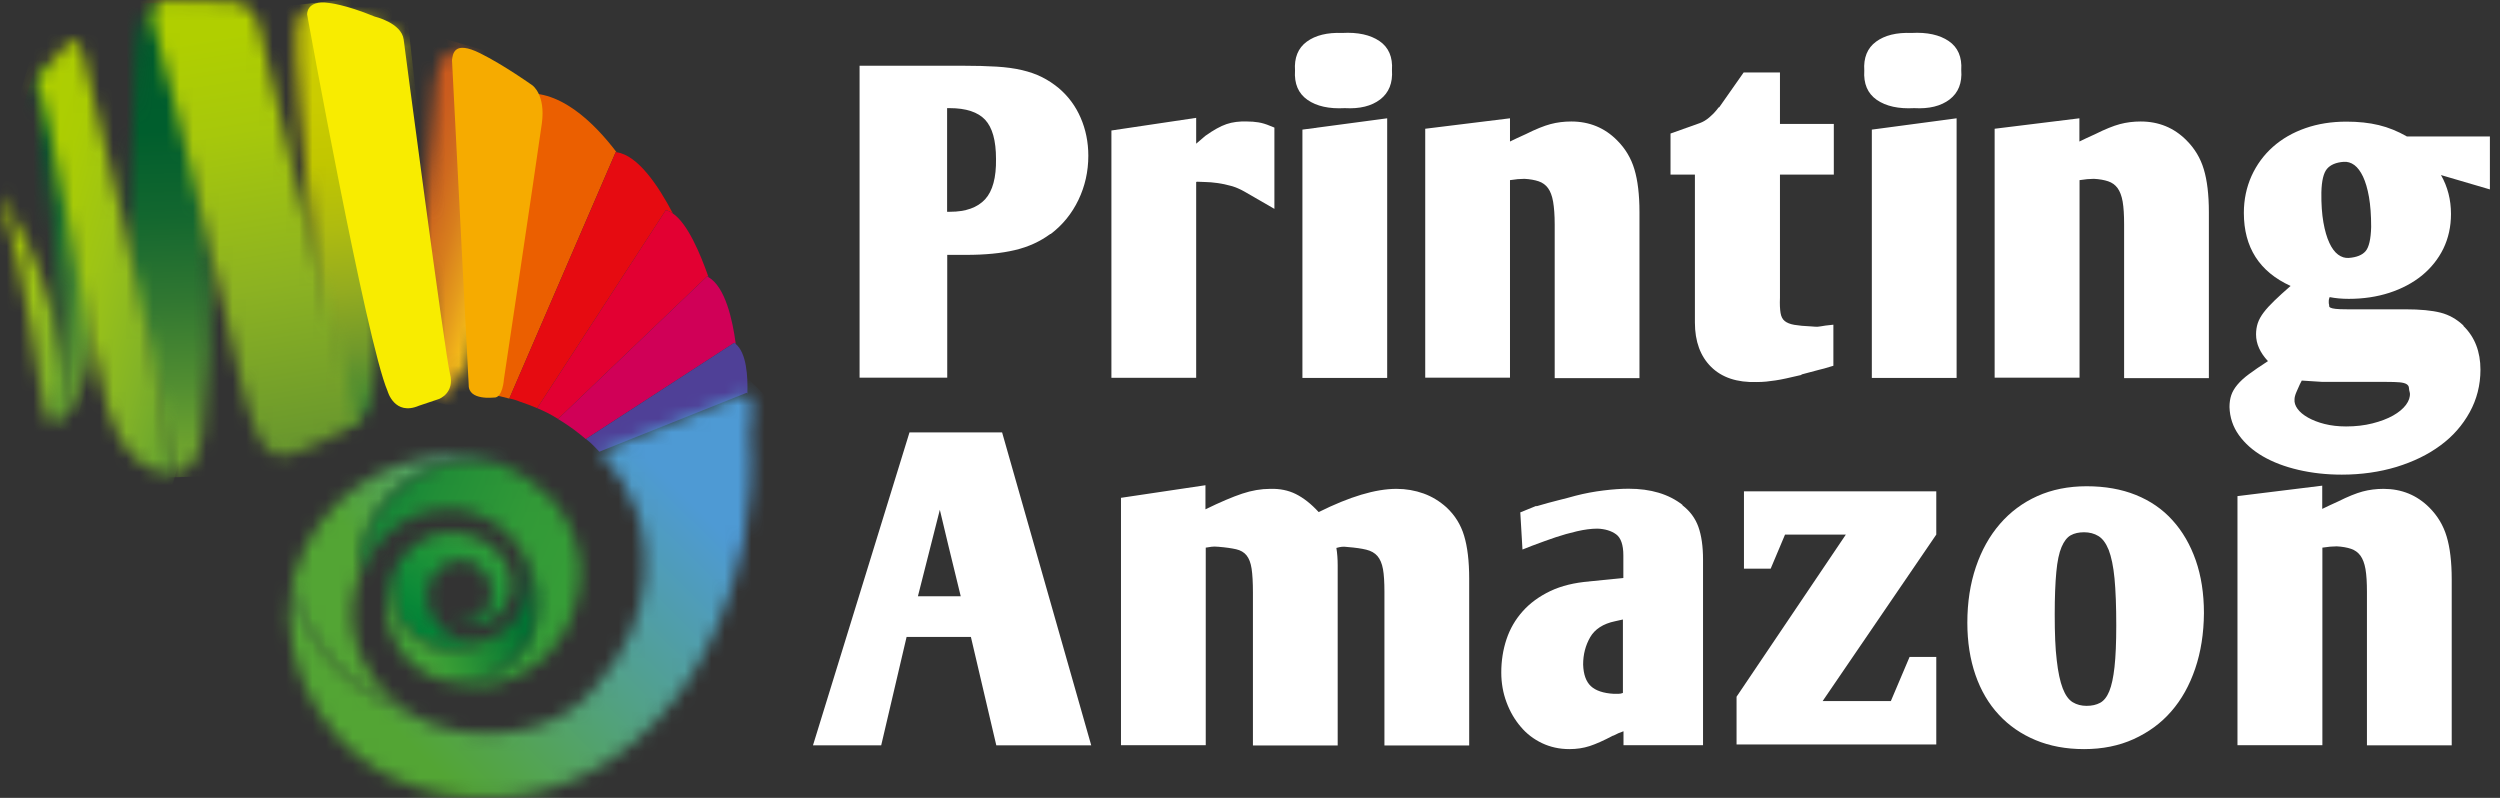
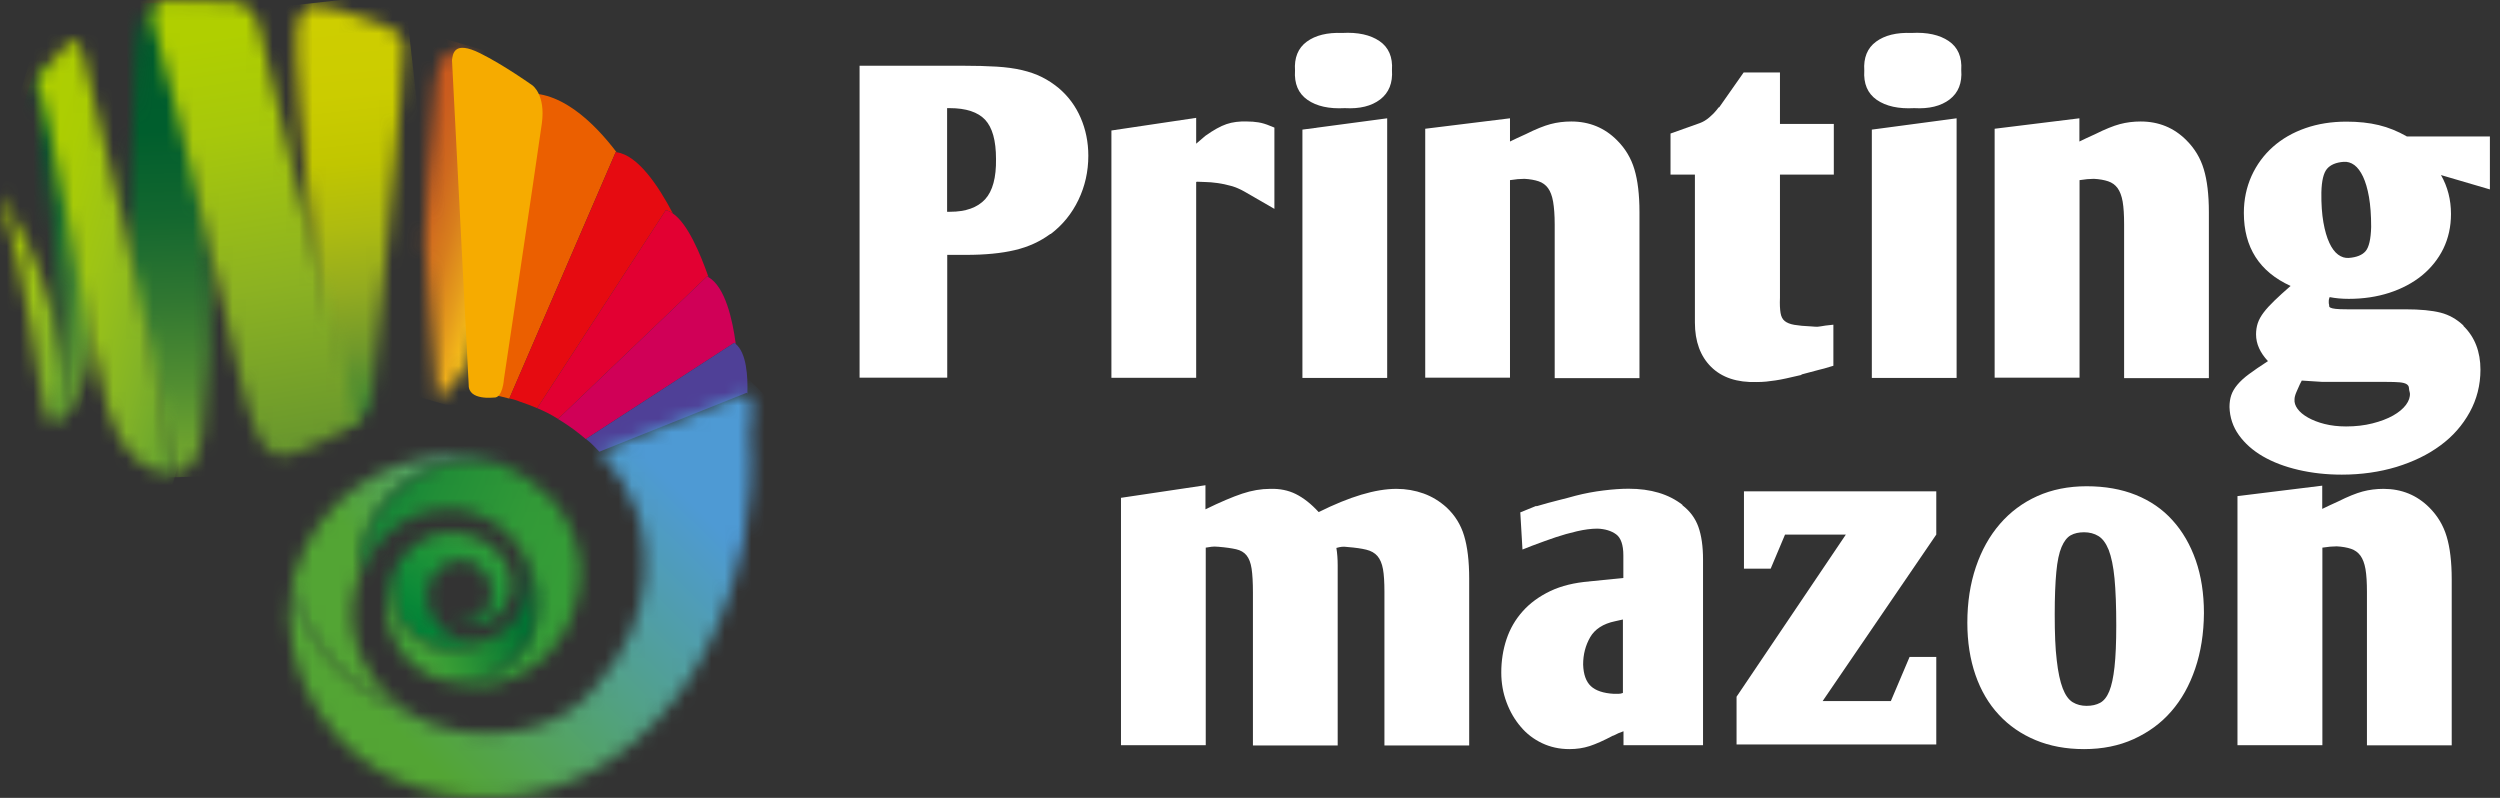
<svg xmlns="http://www.w3.org/2000/svg" width="188" height="60" viewBox="0 0 188 60" fill="none">
  <rect x="0" y="0" width="188" height="60" fill="#333333" stroke="none" />
-   <path d="M61.136 56.049L68.394 32.516H75.358L82.06 56.049H74.922L73.011 47.896H68.176L66.266 56.049H61.136ZM71.822 43.093C71.647 42.373 71.472 41.652 71.298 40.943C71.123 40.233 70.916 39.36 70.676 38.334L69.027 44.839H72.247C72.138 44.403 71.996 43.813 71.822 43.093Z" fill="white" />
  <path d="M84.276 37.439L90.65 36.489V38.301C91.764 37.756 92.692 37.363 93.412 37.123C94.132 36.882 94.842 36.762 95.519 36.762C96.239 36.741 96.883 36.871 97.451 37.155C98.018 37.439 98.597 37.887 99.164 38.509C101.489 37.352 103.432 36.762 105.015 36.762C105.735 36.762 106.412 36.882 107.056 37.112C107.689 37.341 108.257 37.69 108.77 38.149C109.403 38.738 109.85 39.447 110.101 40.288C110.352 41.117 110.483 42.198 110.483 43.508V56.06H104.109V44.49C104.109 43.792 104.076 43.224 104 42.798C103.923 42.373 103.781 42.045 103.585 41.816C103.388 41.587 103.105 41.423 102.744 41.336C102.384 41.248 101.926 41.183 101.38 41.139C101.205 41.117 101.053 41.107 100.922 41.117C100.791 41.129 100.649 41.161 100.496 41.205C100.561 41.598 100.594 42.034 100.594 42.515V56.06H94.22V44.545C94.22 43.803 94.187 43.213 94.121 42.766C94.056 42.329 93.925 41.991 93.739 41.761C93.554 41.532 93.292 41.38 92.954 41.303C92.615 41.227 92.168 41.161 91.622 41.117C91.403 41.096 91.229 41.096 91.098 41.117C90.967 41.139 90.825 41.161 90.672 41.183V56.039H84.298V37.439H84.276Z" fill="white" />
  <path d="M114.49 41.325L114.326 38.531L115.537 38.039V38.072C116.127 37.898 116.673 37.745 117.164 37.625C117.655 37.505 118.103 37.385 118.495 37.275C119.172 37.101 119.871 36.97 120.58 36.883C121.29 36.795 121.923 36.752 122.469 36.752C124.139 36.752 125.481 37.155 126.518 37.963V37.996C127.086 38.432 127.49 38.978 127.719 39.622C127.948 40.266 128.068 41.085 128.068 42.067V56.039H122.087V54.991C121.825 55.078 121.574 55.187 121.333 55.318H121.301C120.602 55.689 120.013 55.951 119.543 56.104C119.074 56.257 118.561 56.333 118.015 56.333C117.273 56.333 116.585 56.181 115.963 55.886C115.341 55.591 114.795 55.176 114.359 54.652C113.911 54.129 113.551 53.517 113.289 52.808C113.027 52.109 112.896 51.356 112.896 50.57C112.896 49.697 113.027 48.856 113.289 48.071C113.551 47.285 113.955 46.586 114.511 45.964C115.057 45.353 115.745 44.85 116.585 44.447C117.415 44.054 118.397 43.814 119.511 43.726H119.478L122.076 43.464V41.761C122.076 40.976 121.89 40.441 121.53 40.179C121.17 39.917 120.7 39.775 120.133 39.753C119.674 39.753 119.161 39.819 118.594 39.95C118.026 40.081 117.491 40.233 117 40.397C116.509 40.561 115.909 40.779 115.21 41.041L114.49 41.325ZM119.576 47.929C119.227 48.54 119.052 49.217 119.052 49.97C119.074 50.712 119.27 51.258 119.631 51.596C119.991 51.934 120.569 52.131 121.355 52.175H121.715C121.825 52.175 121.934 52.153 122.043 52.109V46.586L121.454 46.717C120.558 46.903 119.925 47.317 119.576 47.929Z" fill="white" />
  <path d="M143.6 49.402H145.608V55.984H130.589V52.393L138.808 40.201H134.235L133.154 42.766H131.146V36.948H145.608V40.201L137.062 52.721H142.192L143.6 49.402Z" fill="white" />
  <path d="M165.081 50.275C164.655 51.53 164.055 52.611 163.28 53.495C162.505 54.39 161.555 55.078 160.453 55.58C159.35 56.082 158.106 56.333 156.72 56.333C155.366 56.333 154.144 56.104 153.074 55.656C152.004 55.209 151.077 54.576 150.312 53.746C149.548 52.928 148.959 51.923 148.555 50.755C148.151 49.587 147.944 48.278 147.944 46.826C147.944 45.287 148.162 43.89 148.588 42.635C149.014 41.379 149.614 40.299 150.4 39.393C151.175 38.498 152.113 37.799 153.205 37.308C154.296 36.817 155.541 36.566 156.916 36.566C158.291 36.566 159.536 36.784 160.616 37.221C161.697 37.657 162.625 38.29 163.378 39.131C164.131 39.96 164.71 40.965 165.124 42.143C165.528 43.311 165.736 44.632 165.736 46.106C165.725 47.634 165.506 49.02 165.081 50.275ZM154.668 49.653C154.766 50.537 154.919 51.247 155.115 51.76C155.312 52.273 155.563 52.622 155.868 52.807C156.174 52.993 156.523 53.08 156.916 53.08C157.309 53.08 157.647 53.004 157.931 52.851C158.215 52.698 158.444 52.404 158.619 51.978C158.794 51.552 158.925 50.941 159.012 50.155C159.099 49.369 159.143 48.332 159.143 47.033C159.143 45.593 159.099 44.414 159.012 43.497C158.925 42.591 158.772 41.87 158.575 41.357C158.368 40.844 158.106 40.495 157.8 40.31C157.495 40.124 157.134 40.026 156.72 40.026C156.327 40.026 155.988 40.102 155.715 40.255C155.443 40.408 155.213 40.703 155.028 41.139C154.842 41.576 154.711 42.198 154.635 43.017C154.558 43.824 154.515 44.894 154.515 46.204C154.515 47.623 154.558 48.769 154.668 49.653Z" fill="white" />
  <path d="M168.258 56.05V37.308L174.632 36.522V38.269C174.807 38.181 174.993 38.094 175.178 38.007C175.364 37.919 175.582 37.821 175.822 37.712C176.564 37.341 177.186 37.09 177.678 36.959C178.169 36.828 178.693 36.762 179.239 36.762C180.603 36.762 181.749 37.232 182.688 38.17C183.299 38.782 183.736 39.502 183.987 40.343C184.238 41.172 184.369 42.253 184.369 43.562V56.05H177.994V44.512C177.994 43.814 177.961 43.246 177.885 42.798C177.809 42.362 177.678 42.023 177.503 41.783C177.328 41.543 177.088 41.369 176.794 41.27C176.499 41.172 176.139 41.107 175.724 41.085C175.418 41.085 175.058 41.117 174.643 41.183V56.039H168.258V56.05Z" fill="white" />
  <path d="M64.64 28.412V4.944H72.466C73.383 4.944 74.201 4.966 74.933 5.01C75.653 5.053 76.297 5.141 76.854 5.272C77.41 5.403 77.912 5.577 78.349 5.796C78.786 6.014 79.201 6.287 79.604 6.614C80.325 7.226 80.882 7.968 81.263 8.852C81.645 9.725 81.842 10.686 81.842 11.712C81.842 12.902 81.591 14.004 81.1 15.03C80.609 16.056 79.91 16.918 79.015 17.595H78.982C78.218 18.163 77.334 18.567 76.319 18.807C75.315 19.047 74.081 19.167 72.641 19.167H71.232V28.401H64.64V28.412ZM74.081 14.986C74.649 14.364 74.922 13.349 74.9 11.952C74.9 10.566 74.627 9.594 74.081 9.005C73.535 8.426 72.641 8.132 71.418 8.132H71.222V15.925H71.451C72.63 15.925 73.503 15.608 74.081 14.986Z" fill="white" />
  <path d="M89.952 28.412H83.578V9.813L89.952 8.863V10.806L90.64 10.217C91.251 9.78 91.786 9.485 92.233 9.333C92.681 9.18 93.205 9.114 93.794 9.136C94.078 9.136 94.362 9.158 94.635 9.202C94.908 9.245 95.202 9.333 95.508 9.464L95.835 9.595V15.707L93.565 14.397C93.259 14.223 92.932 14.081 92.583 13.982C92.233 13.884 91.884 13.808 91.546 13.764C91.207 13.72 90.902 13.688 90.629 13.688C90.356 13.677 90.159 13.666 90.05 13.666C89.985 13.666 89.952 13.677 89.952 13.699V28.412Z" fill="white" />
  <path d="M103.792 7.477C103.137 7.979 102.242 8.197 101.129 8.132C99.95 8.197 99.011 7.99 98.324 7.51C97.636 7.029 97.319 6.298 97.385 5.305C97.319 4.344 97.614 3.613 98.269 3.133C98.924 2.652 99.819 2.434 100.932 2.478C102.111 2.412 103.05 2.62 103.738 3.089C104.425 3.558 104.742 4.29 104.676 5.272C104.742 6.232 104.447 6.975 103.792 7.477ZM97.942 9.747L104.316 8.896V28.423H97.942V9.747Z" fill="white" />
  <path d="M107.177 28.412V9.682L113.551 8.896V10.642C113.726 10.555 113.911 10.468 114.097 10.38C114.283 10.293 114.501 10.195 114.741 10.086C115.483 9.715 116.105 9.464 116.597 9.333C117.088 9.202 117.612 9.136 118.157 9.136C119.511 9.136 120.668 9.605 121.607 10.555C122.218 11.166 122.655 11.887 122.906 12.727C123.157 13.557 123.288 14.637 123.288 15.947V28.434H116.913V16.875C116.913 16.176 116.869 15.609 116.793 15.161C116.717 14.725 116.586 14.386 116.411 14.146C116.236 13.906 115.996 13.731 115.702 13.633C115.407 13.535 115.047 13.47 114.632 13.448C114.326 13.448 113.966 13.48 113.551 13.546V28.401H107.177V28.412Z" fill="white" />
  <path d="M133.897 23.533C133.94 23.806 134.05 24.013 134.213 24.144C134.377 24.275 134.617 24.373 134.934 24.428C135.25 24.483 135.687 24.526 136.233 24.548C136.407 24.57 136.56 24.57 136.691 24.57C136.822 24.559 137.019 24.526 137.28 24.483L137.87 24.417V27.506C137.302 27.681 136.953 27.779 136.822 27.801L135.469 28.161V28.194C135.01 28.303 134.628 28.39 134.322 28.456C134.017 28.521 133.744 28.576 133.504 28.609C133.264 28.641 133.034 28.663 132.816 28.696C132.598 28.718 132.358 28.729 132.096 28.729C130.622 28.772 129.487 28.39 128.679 27.593C127.872 26.797 127.457 25.683 127.457 24.253V13.131H125.623V10.042L127.828 9.256C128.068 9.169 128.308 9.027 128.537 8.83C128.767 8.634 128.941 8.459 129.061 8.306C129.181 8.153 129.247 8.066 129.28 8.044V8.077L131.124 5.447H133.853V9.321H137.903V13.131H133.853V22.398C133.831 22.878 133.853 23.26 133.897 23.533Z" fill="white" />
  <path d="M146.613 7.477C145.958 7.979 145.063 8.197 143.949 8.132C142.77 8.197 141.832 7.99 141.133 7.51C140.446 7.029 140.129 6.298 140.194 5.305C140.129 4.344 140.424 3.613 141.079 3.133C141.734 2.652 142.618 2.434 143.742 2.478C144.921 2.412 145.859 2.62 146.547 3.089C147.235 3.558 147.551 4.29 147.486 5.272C147.562 6.232 147.268 6.975 146.613 7.477ZM140.762 9.747L147.137 8.896V28.423H140.762V9.747Z" fill="white" />
  <path d="M149.997 28.412V9.682L156.371 8.896V10.642C156.546 10.555 156.72 10.468 156.917 10.38C157.102 10.293 157.321 10.195 157.561 10.086C158.303 9.715 158.925 9.464 159.416 9.333C159.908 9.202 160.432 9.136 160.977 9.136C162.331 9.136 163.488 9.605 164.426 10.555C165.038 11.166 165.474 11.887 165.725 12.727C165.976 13.557 166.107 14.637 166.107 15.947V28.434H159.733V16.875C159.733 16.176 159.7 15.609 159.624 15.161C159.547 14.725 159.416 14.386 159.242 14.146C159.067 13.906 158.827 13.731 158.532 13.633C158.238 13.535 157.877 13.47 157.463 13.448C157.157 13.448 156.797 13.48 156.382 13.546V28.401H149.997V28.412Z" fill="white" />
  <path d="M187.24 14.244L183.561 13.164C184.063 14.037 184.314 15.019 184.314 16.089C184.314 17.049 184.118 17.922 183.736 18.708C183.354 19.483 182.819 20.149 182.131 20.717C181.444 21.273 180.625 21.71 179.686 22.016C178.748 22.321 177.722 22.474 176.63 22.474C176.106 22.474 175.626 22.43 175.189 22.343C175.146 22.452 175.124 22.54 175.124 22.605V22.802C175.146 22.889 175.156 22.965 175.156 23.031C175.156 23.075 175.189 23.107 175.255 23.14C175.32 23.173 175.451 23.206 175.637 23.227C175.822 23.249 176.117 23.26 176.51 23.26H180.887C182 23.26 182.884 23.347 183.528 23.511C184.172 23.675 184.751 24.002 185.253 24.483V24.515C186.104 25.345 186.53 26.447 186.53 27.801C186.53 28.958 186.257 30.027 185.722 30.999C185.188 31.97 184.456 32.811 183.517 33.498C182.59 34.186 181.487 34.721 180.21 35.114C178.944 35.496 177.569 35.693 176.106 35.693C174.938 35.693 173.858 35.572 172.832 35.332C171.805 35.092 170.921 34.754 170.168 34.317C169.415 33.881 168.815 33.346 168.367 32.724C167.92 32.101 167.68 31.392 167.658 30.606C167.658 30.279 167.701 29.984 167.789 29.722C167.876 29.46 168.029 29.198 168.247 28.936C168.465 28.674 168.76 28.401 169.131 28.128C169.502 27.855 169.972 27.528 170.55 27.157C169.961 26.524 169.655 25.858 169.655 25.148C169.655 24.843 169.699 24.559 169.786 24.297C169.873 24.035 170.026 23.762 170.234 23.489C170.441 23.216 170.714 22.922 171.041 22.605C171.369 22.289 171.773 21.918 172.253 21.503C169.906 20.433 168.738 18.599 168.738 16.012C168.738 15.008 168.935 14.08 169.317 13.229C169.699 12.389 170.234 11.657 170.921 11.046C171.609 10.435 172.428 9.965 173.366 9.638C174.305 9.31 175.331 9.147 176.455 9.147C177.35 9.147 178.169 9.234 178.889 9.409C179.61 9.583 180.308 9.867 180.996 10.26H187.24V14.244ZM172.952 28.892C172.875 29.056 172.788 29.253 172.69 29.482C172.591 29.711 172.548 29.896 172.548 30.027C172.526 30.268 172.602 30.508 172.777 30.748C172.952 30.988 173.214 31.206 173.563 31.403C173.912 31.599 174.327 31.763 174.807 31.883C175.287 32.003 175.822 32.069 176.423 32.069C177.143 32.069 177.809 31.992 178.409 31.839C179.01 31.687 179.533 31.49 179.959 31.25C180.385 31.01 180.712 30.737 180.931 30.442C181.149 30.148 181.247 29.853 181.225 29.569C181.182 29.394 181.149 29.253 181.149 29.143C181.138 29.034 181.072 28.947 180.963 28.881C180.854 28.816 180.68 28.772 180.45 28.75C180.221 28.729 179.872 28.718 179.413 28.718H174.643L173.093 28.619C173.083 28.63 173.039 28.718 172.952 28.892ZM174.72 16.722C174.829 17.344 174.982 17.868 175.167 18.261C175.353 18.665 175.571 18.959 175.822 19.145C176.073 19.331 176.346 19.418 176.63 19.396C177.219 19.352 177.645 19.178 177.896 18.883C178.147 18.588 178.289 17.977 178.311 17.06C178.311 16.187 178.256 15.434 178.147 14.812C178.038 14.19 177.885 13.677 177.7 13.284C177.514 12.891 177.296 12.596 177.045 12.41C176.794 12.225 176.521 12.148 176.237 12.17C175.669 12.214 175.255 12.389 174.993 12.694C174.731 13 174.589 13.589 174.567 14.473C174.556 15.347 174.611 16.1 174.72 16.722Z" fill="white" />
  <path d="M46.302 11.439C46.324 11.439 46.346 11.45 46.368 11.45C44.73 9.289 41.947 6.462 38.923 7.117L35.584 29.504C36.478 29.569 37.395 29.722 38.301 29.973L46.302 11.439Z" fill="#EB5F00" />
  <path d="M46.368 11.45C46.346 11.45 46.324 11.439 46.302 11.439L38.301 29.962C38.421 29.995 38.541 30.017 38.661 30.05C38.825 30.093 38.967 30.159 39.12 30.213C39.556 30.355 39.982 30.519 40.397 30.694L50.068 15.805C50.253 15.838 50.428 15.936 50.603 16.056C49.5 13.95 47.961 11.668 46.368 11.45Z" fill="#E60B11" />
  <path d="M50.602 16.056C50.428 15.936 50.253 15.849 50.067 15.805L40.397 30.694C40.648 30.803 40.899 30.912 41.139 31.032C41.422 31.174 41.695 31.338 41.968 31.502L43.202 30.323L47.491 26.218L53.189 20.772C53.222 20.783 53.244 20.816 53.276 20.826C52.676 19.113 51.715 16.81 50.602 16.056Z" fill="#E20032" />
  <path d="M55.329 25.869C55.099 24.09 54.543 21.557 53.266 20.837C53.233 20.815 53.211 20.793 53.178 20.782L47.481 26.229L43.191 30.333L41.958 31.512C41.99 31.534 42.023 31.545 42.056 31.567C42.776 32.003 43.442 32.495 44.064 33.029L44.053 33.018L55.209 25.782C55.263 25.793 55.296 25.836 55.329 25.869Z" fill="#D00057" />
  <path d="M55.329 25.869C55.296 25.837 55.263 25.804 55.22 25.771L44.065 33.008L44.075 33.019C44.184 33.117 44.316 33.215 44.425 33.314C44.654 33.521 44.861 33.75 45.069 33.969L56.148 29.537C56.169 29.559 56.18 29.581 56.202 29.602C56.246 28.282 56.137 26.546 55.329 25.869Z" fill="#4F4097" />
  <mask id="mask0_4401_1498" style="mask-type:luminance" maskUnits="userSpaceOnUse" x="21" y="34" width="17" height="20">
    <path d="M22.18 43.126C22.093 43.421 22.027 43.715 21.973 44.021C22.933 48.191 26.11 51.858 30.607 53.55C29.057 52.524 28.009 51.105 27.256 49.588C27.245 49.566 27.234 49.544 27.223 49.522C26.426 47.863 26.219 45.844 26.808 43.846C26.874 43.639 26.972 43.453 27.048 43.257C27.037 42.438 27.103 41.609 27.354 40.79C28.686 36.282 33.412 33.706 37.92 35.038C37.854 35.005 37.789 34.983 37.734 34.961C37.625 34.918 37.516 34.874 37.396 34.841C36.239 34.503 35.071 34.339 33.925 34.339C28.631 34.339 23.763 37.788 22.18 43.126Z" fill="white" />
  </mask>
  <g mask="url(#mask0_4401_1498)">
    <path d="M12.673 40.201L32.702 26.229L47.23 47.056L27.201 61.027L12.673 40.201Z" fill="url(#paint0_linear_4401_1498)" />
  </g>
  <mask id="mask1_4401_1498" style="mask-type:luminance" maskUnits="userSpaceOnUse" x="21" y="29" width="36" height="31">
    <path d="M45.069 33.968C45.178 34.088 45.298 34.208 45.407 34.328C46.488 35.551 47.318 36.948 47.863 38.432C47.972 38.738 48.071 39.044 48.158 39.36C48.682 41.631 48.78 44.512 47.449 47.557C46.816 48.998 45.877 50.483 44.512 51.956C42.537 54.336 38.618 55.711 34.274 54.947C32.811 54.696 31.611 54.183 30.617 53.528C26.12 51.836 22.944 48.169 21.983 43.999C20.695 50.264 24.985 57.327 31.185 59.16C31.185 59.16 42.482 63.548 50.996 52.262C50.996 52.262 57.327 44.414 56.388 32.527C56.606 31.49 56.727 30.213 56.214 29.591C56.192 29.569 56.181 29.547 56.159 29.526L45.069 33.968Z" fill="white" />
  </mask>
  <g mask="url(#mask1_4401_1498)">
    <path d="M3.679 46.761L38.772 11.221L74.333 46.335L39.241 81.864L3.679 46.761Z" fill="url(#paint1_linear_4401_1498)" />
  </g>
  <mask id="mask2_4401_1498" style="mask-type:luminance" maskUnits="userSpaceOnUse" x="27" y="34" width="17" height="18">
    <path d="M27.354 40.79C27.19 41.358 27.124 41.914 27.081 42.482C27.059 42.744 27.048 42.995 27.048 43.246C28.423 39.611 32.091 37.505 35.551 38.531C36.664 38.858 37.614 39.502 38.378 40.321C38.76 40.736 39.087 41.183 39.371 41.685C39.393 41.74 39.404 41.783 39.426 41.838C39.491 41.936 39.568 42.045 39.633 42.155C39.786 42.493 39.917 42.842 40.015 43.203C40.07 43.388 40.102 43.584 40.146 43.781C40.179 43.945 40.212 44.098 40.233 44.261C40.266 44.523 40.288 44.785 40.299 45.058C40.299 45.145 40.299 45.233 40.299 45.32C40.299 45.626 40.288 45.931 40.255 46.237V46.259C40.222 46.575 40.19 46.903 40.113 47.219C39.098 50.156 36.086 51.858 33.215 51.083C34.012 51.334 35.474 51.662 37.101 51.444C44.327 49.588 43.617 42.275 43.617 42.275C43.093 37.854 39.709 35.813 37.919 35.027C37.112 34.787 36.304 34.678 35.507 34.678C31.829 34.689 28.445 37.09 27.354 40.79Z" fill="white" />
  </mask>
  <g mask="url(#mask2_4401_1498)">
    <path d="M29.787 28.379L50.603 37.417L41.576 58.189L20.771 49.151L29.787 28.379Z" fill="url(#paint2_linear_4401_1498)" />
  </g>
  <mask id="mask3_4401_1498" style="mask-type:luminance" maskUnits="userSpaceOnUse" x="27" y="40" width="1" height="4">
    <path d="M27.059 43.257C27.059 43.006 27.081 42.744 27.091 42.493C27.124 41.925 27.19 41.368 27.364 40.801C27.113 41.608 27.048 42.438 27.059 43.257Z" fill="white" />
  </mask>
  <g mask="url(#mask3_4401_1498)">
-     <path d="M25.891 41.598L27.256 40.648L28.511 42.449L27.146 43.399L25.891 41.598Z" fill="url(#paint3_linear_4401_1498)" />
+     <path d="M25.891 41.598L27.256 40.648L28.511 42.449L27.146 43.399Z" fill="url(#paint3_linear_4401_1498)" />
  </g>
  <mask id="mask4_4401_1498" style="mask-type:luminance" maskUnits="userSpaceOnUse" x="27" y="40" width="1" height="4">
    <path d="M27.059 43.257C27.059 43.006 27.081 42.744 27.091 42.493C27.124 41.925 27.19 41.368 27.364 40.801C27.113 41.608 27.048 42.438 27.059 43.257Z" fill="white" />
  </mask>
  <g mask="url(#mask4_4401_1498)">
    <path d="M27.092 40.681L28.26 41.183L27.311 43.366L26.143 42.864L27.092 40.681Z" fill="url(#paint4_linear_4401_1498)" />
  </g>
  <mask id="mask5_4401_1498" style="mask-type:luminance" maskUnits="userSpaceOnUse" x="29" y="40" width="10" height="9">
    <path d="M30.039 42.231C30.006 42.285 29.973 42.329 29.941 42.383C29.919 42.416 29.897 42.449 29.875 42.482C29.788 42.667 29.7 42.853 29.635 43.06C28.925 45.44 30.301 47.961 32.702 48.671C34.001 49.053 35.344 48.802 36.413 48.125C35.824 48.267 35.213 48.289 34.601 48.103C33.412 47.754 32.571 46.782 32.2 45.571C32.047 44.916 32.069 44.108 32.615 43.213C32.615 43.213 33.521 41.838 35.18 42.154C36.49 42.558 37.243 43.923 36.904 45.243C36.501 46.4 35.333 47.055 34.132 46.881C34.197 46.902 34.263 46.935 34.328 46.957C36.064 47.47 37.876 46.52 38.378 44.85C38.422 44.709 38.444 44.556 38.454 44.403C38.476 44.163 38.476 43.934 38.454 43.715C38.454 43.693 38.454 43.682 38.454 43.661C38.444 43.508 38.411 43.355 38.378 43.202C38.367 43.137 38.356 43.082 38.334 43.017C38.258 42.787 38.171 42.569 38.05 42.373C37.985 42.231 37.887 42.111 37.81 41.969C37.068 40.954 35.998 40.473 35.998 40.473C35.376 40.233 34.798 40.113 34.274 40.069C34.143 40.059 34.012 40.059 33.892 40.059C31.905 40.059 30.683 41.292 30.039 42.231Z" fill="white" />
  </mask>
  <g mask="url(#mask5_4401_1498)">
    <path d="M42.646 42.853L35.508 53.473L24.778 46.258L31.905 35.638L42.646 42.853Z" fill="url(#paint5_linear_4401_1498)" />
  </g>
  <mask id="mask6_4401_1498" style="mask-type:luminance" maskUnits="userSpaceOnUse" x="29" y="41" width="12" height="11">
    <path d="M39.546 44.959C39.054 46.608 37.81 47.776 36.413 48.125C35.343 48.802 34.012 49.053 32.702 48.671C30.3 47.961 28.936 45.44 29.635 43.06C29.7 42.853 29.788 42.667 29.875 42.482C29.657 42.886 29.46 43.3 29.329 43.759C28.39 46.902 30.071 50.199 33.084 51.083C33.128 51.094 33.171 51.105 33.204 51.116C36.075 51.891 39.076 50.188 40.102 47.252C40.179 46.935 40.212 46.608 40.244 46.291C40.244 46.28 40.244 46.269 40.244 46.258C40.277 45.953 40.288 45.647 40.288 45.342C40.288 45.254 40.288 45.167 40.288 45.08C40.277 44.818 40.255 44.545 40.222 44.283C40.201 44.119 40.168 43.966 40.135 43.803C40.102 43.606 40.059 43.41 40.004 43.224C39.906 42.864 39.775 42.514 39.622 42.176C39.557 42.067 39.48 41.958 39.415 41.86C39.797 42.766 39.873 43.868 39.546 44.959Z" fill="white" />
  </mask>
  <g mask="url(#mask6_4401_1498)">
    <path d="M43.912 50.33L30.235 56.17L24.778 43.399L38.455 37.549L43.912 50.33Z" fill="url(#paint6_linear_4401_1498)" />
  </g>
  <mask id="mask7_4401_1498" style="mask-type:luminance" maskUnits="userSpaceOnUse" x="0" y="14" width="6" height="18">
    <path d="M3.406 31.097C3.94 32.931 5.37 30.388 5.37 30.388C4.06 19.985 0 14.604 0 14.604C2.128 21.066 2.871 29.252 3.406 31.097Z" fill="white" />
  </mask>
  <g mask="url(#mask7_4401_1498)">
    <path d="M0.425 13.152L10.347 16.078L4.933 34.393L-4.978 31.468L0.425 13.152Z" fill="url(#paint7_linear_4401_1498)" />
  </g>
  <mask id="mask8_4401_1498" style="mask-type:luminance" maskUnits="userSpaceOnUse" x="9" y="0" width="7" height="36">
    <path d="M10.195 3.755C9.857 8.099 9.693 21.907 9.693 21.907L13.066 35.562C15.041 35.747 15.249 32.298 15.249 32.298C17.257 17.268 13.71 7.007 13.415 3.078C13.273 1.2 12.629 0.273 11.952 0.273C11.177 0.284 10.38 1.452 10.195 3.755Z" fill="white" />
  </mask>
  <g mask="url(#mask8_4401_1498)">
    <path d="M17.236 0.022L18.48 35.703L9.704 36.009L8.46 0.327L17.236 0.022Z" fill="url(#paint8_linear_4401_1498)" />
  </g>
  <mask id="mask9_4401_1498" style="mask-type:luminance" maskUnits="userSpaceOnUse" x="2" y="4" width="6" height="28">
    <path d="M2.674 5.97C2.674 5.97 5.01 24.974 4.77 28.532C4.77 28.532 4.792 30.29 4.388 31.654C4.388 31.654 6.768 29.536 6.975 25.148L7.117 21.023L4.235 4.813L2.674 5.97Z" fill="white" />
  </mask>
  <g mask="url(#mask9_4401_1498)">
    <path d="M3.035 3.613L14.408 6.964L6.768 32.855L-4.606 29.504L3.035 3.613Z" fill="url(#paint9_linear_4401_1498)" />
  </g>
  <mask id="mask10_4401_1498" style="mask-type:luminance" maskUnits="userSpaceOnUse" x="22" y="0" width="9" height="32">
    <path d="M22.322 2.14C21.918 4.574 24.821 31.753 24.821 31.753L26.502 31.982C27.856 31.032 27.987 30.137 27.987 30.137C27.987 30.137 30.541 4.639 30.366 3.373C30.203 2.118 28.183 1.648 28.183 1.648C25.902 0.71 24.712 0.622 24.712 0.622C24.352 0.47 24.035 0.404 23.773 0.404C22.409 0.415 22.322 2.14 22.322 2.14Z" fill="white" />
  </mask>
  <g mask="url(#mask10_4401_1498)">
    <path d="M30.432 -0.535L34.001 31.599L22.027 32.931L18.458 0.797L30.432 -0.535Z" fill="url(#paint10_linear_4401_1498)" />
  </g>
  <mask id="mask11_4401_1498" style="mask-type:luminance" maskUnits="userSpaceOnUse" x="31" y="3" width="6" height="27">
    <path d="M32.745 6.047C32.374 9.169 31.905 18.239 31.905 18.239L32.887 29.973C32.887 29.973 35.932 28.314 36.227 22.747L35.409 3.875C35.409 3.875 35.081 3.744 34.655 3.744C33.957 3.733 32.985 4.104 32.745 6.047Z" fill="white" />
  </mask>
  <g mask="url(#mask11_4401_1498)">
    <path d="M32.255 2.565L43.355 5.839L35.889 31.141L24.789 27.866L32.255 2.565Z" fill="url(#paint11_linear_4401_1498)" />
  </g>
  <mask id="mask12_4401_1498" style="mask-type:luminance" maskUnits="userSpaceOnUse" x="2" y="3" width="12" height="33">
    <path d="M5.076 3.318L2.674 5.971C3.711 7.488 6.484 24.996 8.066 30.585C9.649 36.162 13.055 35.551 13.055 35.551C12.171 27.616 6.68 6.069 6.287 4.203C6.102 3.297 5.807 3.067 5.556 3.067C5.294 3.067 5.076 3.318 5.076 3.318Z" fill="white" />
  </mask>
  <g mask="url(#mask12_4401_1498)">
    <path d="M3.504 0.251L22.049 5.72L12.225 38.989L-6.309 33.521L3.504 0.251Z" fill="url(#paint12_linear_4401_1498)" />
  </g>
  <mask id="mask13_4401_1498" style="mask-type:luminance" maskUnits="userSpaceOnUse" x="11" y="0" width="16" height="35">
    <path d="M11.701 2.303C11.701 2.303 14.037 10.806 16.547 21.907C19.014 32.844 19.44 35.147 22.321 34.044C22.321 34.044 25.825 32.658 26.927 31.632C26.927 31.632 23.085 17.191 21.972 12.465C20.859 7.739 19.483 2.041 19.483 2.041C19.483 2.041 19.221 0.349 17.617 0.142L13.163 0.033C13.163 0.033 12.989 0 12.759 0C12.094 0.022 10.904 0.284 11.701 2.303Z" fill="white" />
  </mask>
  <g mask="url(#mask13_4401_1498)">
    <path d="M26.534 -2.5L32.461 34.263L11.308 37.668L5.392 0.906L26.534 -2.5Z" fill="url(#paint13_linear_4401_1498)" />
  </g>
  <path d="M35.245 28.947L33.99 4.519C34.056 4.082 34.11 3.012 36.108 4.006C37.876 4.879 40.037 6.418 40.037 6.418C40.037 6.418 41.041 7.117 40.747 9.278C40.179 13.305 37.898 28.499 37.898 28.499C37.898 28.499 37.811 29.951 37.145 29.896C37.156 29.886 35.224 30.148 35.245 28.947Z" fill="#F6AB00" />
-   <path d="M30.355 2.969C30.192 1.714 28.172 1.245 28.172 1.245C25.891 0.306 24.701 0.219 24.701 0.219C23.02 -0.011 23.097 1.092 23.097 1.092C23.097 1.092 27.55 25.695 29.144 29.406C29.144 29.406 29.657 31.305 31.512 30.508L33.008 30.006C33.008 30.006 34.219 29.559 33.837 28.096C33.466 26.644 30.355 2.969 30.355 2.969Z" fill="#F8EC00" />
  <defs>
    <linearGradient id="paint0_linear_4401_1498" x1="29.142" y1="44.19" x2="48.127" y2="30.945" gradientUnits="userSpaceOnUse">
      <stop stop-color="#53A534" />
      <stop offset="0.157" stop-color="#53A44D" />
      <stop offset="0.506" stop-color="#52A188" />
      <stop offset="1" stop-color="#4E9AD4" />
    </linearGradient>
    <linearGradient id="paint1_linear_4401_1498" x1="30.266" y1="55.395" x2="49.811" y2="35.601" gradientUnits="userSpaceOnUse">
      <stop stop-color="#53A534" />
      <stop offset="0.157" stop-color="#53A44D" />
      <stop offset="0.506" stop-color="#52A188" />
      <stop offset="1" stop-color="#4E9AD4" />
    </linearGradient>
    <linearGradient id="paint2_linear_4401_1498" x1="28.879" y1="40.327" x2="43.039" y2="46.478" gradientUnits="userSpaceOnUse">
      <stop stop-color="#188837" />
      <stop offset="0.151" stop-color="#218E37" />
      <stop offset="0.604" stop-color="#329A37" />
      <stop offset="1" stop-color="#379E37" />
    </linearGradient>
    <linearGradient id="paint3_linear_4401_1498" x1="27.49" y1="41.824" x2="46.476" y2="28.579" gradientUnits="userSpaceOnUse">
      <stop stop-color="#53A534" />
      <stop offset="0.157" stop-color="#53A44D" />
      <stop offset="0.506" stop-color="#52A188" />
      <stop offset="1" stop-color="#4E9AD4" />
    </linearGradient>
    <linearGradient id="paint4_linear_4401_1498" x1="27.996" y1="42.37" x2="42.195" y2="48.538" gradientUnits="userSpaceOnUse">
      <stop stop-color="#188837" />
      <stop offset="0.151" stop-color="#218E37" />
      <stop offset="0.604" stop-color="#329A37" />
      <stop offset="1" stop-color="#379E37" />
    </linearGradient>
    <linearGradient id="paint5_linear_4401_1498" x1="36.006" y1="41.141" x2="31.695" y2="47.553" gradientUnits="userSpaceOnUse">
      <stop stop-color="#2C9D39" />
      <stop offset="1" stop-color="#008337" />
    </linearGradient>
    <linearGradient id="paint6_linear_4401_1498" x1="38.359" y1="45.149" x2="31.62" y2="48.028" gradientUnits="userSpaceOnUse">
      <stop stop-color="#007533" />
      <stop offset="1" stop-color="#42A436" />
    </linearGradient>
    <linearGradient id="paint7_linear_4401_1498" x1="-2.272" y1="22.309" x2="6.952" y2="25.031" gradientUnits="userSpaceOnUse">
      <stop stop-color="#B0CF00" />
      <stop offset="0.218" stop-color="#ABCD03" />
      <stop offset="0.475" stop-color="#9CC317" />
      <stop offset="0.751" stop-color="#82B327" />
      <stop offset="1" stop-color="#61A131" />
    </linearGradient>
    <linearGradient id="paint8_linear_4401_1498" x1="12.959" y1="3.309" x2="14.011" y2="33.492" gradientUnits="userSpaceOnUse">
      <stop stop-color="#005C2C" />
      <stop offset="0.215" stop-color="#005E2D" />
      <stop offset="0.428" stop-color="#13672F" />
      <stop offset="0.641" stop-color="#317731" />
      <stop offset="0.852" stop-color="#528E31" />
      <stop offset="1" stop-color="#6DA32E" />
    </linearGradient>
    <linearGradient id="paint9_linear_4401_1498" x1="-0.472" y1="16.649" x2="9.014" y2="19.448" gradientUnits="userSpaceOnUse">
      <stop stop-color="#005C2C" />
      <stop offset="0.215" stop-color="#005E2D" />
      <stop offset="0.428" stop-color="#13672F" />
      <stop offset="0.641" stop-color="#317731" />
      <stop offset="0.852" stop-color="#528E31" />
      <stop offset="1" stop-color="#6DA32E" />
    </linearGradient>
    <linearGradient id="paint10_linear_4401_1498" x1="24.569" y1="1.255" x2="27.844" y2="30.762" gradientUnits="userSpaceOnUse">
      <stop stop-color="#CECE00" />
      <stop offset="0.199" stop-color="#CBCC00" />
      <stop offset="0.373" stop-color="#C1C600" />
      <stop offset="0.538" stop-color="#AEBB10" />
      <stop offset="0.698" stop-color="#93AB20" />
      <stop offset="0.852" stop-color="#6F982B" />
      <stop offset="1" stop-color="#3C8533" />
    </linearGradient>
    <linearGradient id="paint11_linear_4401_1498" x1="29.854" y1="15.607" x2="38.02" y2="18.017" gradientUnits="userSpaceOnUse">
      <stop stop-color="#C8571E" />
      <stop offset="0.148" stop-color="#CA5C1E" />
      <stop offset="0.328" stop-color="#CF691E" />
      <stop offset="0.524" stop-color="#D87E1D" />
      <stop offset="0.731" stop-color="#E59C1C" />
      <stop offset="0.946" stop-color="#F8C119" />
      <stop offset="1" stop-color="#FCCB18" />
    </linearGradient>
    <linearGradient id="paint12_linear_4401_1498" x1="-0.61" y1="17.116" x2="16.974" y2="22.304" gradientUnits="userSpaceOnUse">
      <stop stop-color="#B0CF00" />
      <stop offset="0.218" stop-color="#ABCD03" />
      <stop offset="0.475" stop-color="#9CC317" />
      <stop offset="0.751" stop-color="#82B327" />
      <stop offset="1" stop-color="#61A131" />
    </linearGradient>
    <linearGradient id="paint13_linear_4401_1498" x1="16.504" y1="2.584" x2="21.75" y2="35.133" gradientUnits="userSpaceOnUse">
      <stop stop-color="#B0CF00" />
      <stop offset="0.223" stop-color="#A7C80B" />
      <stop offset="0.586" stop-color="#8CB222" />
      <stop offset="1" stop-color="#64942F" />
    </linearGradient>
  </defs>
</svg>